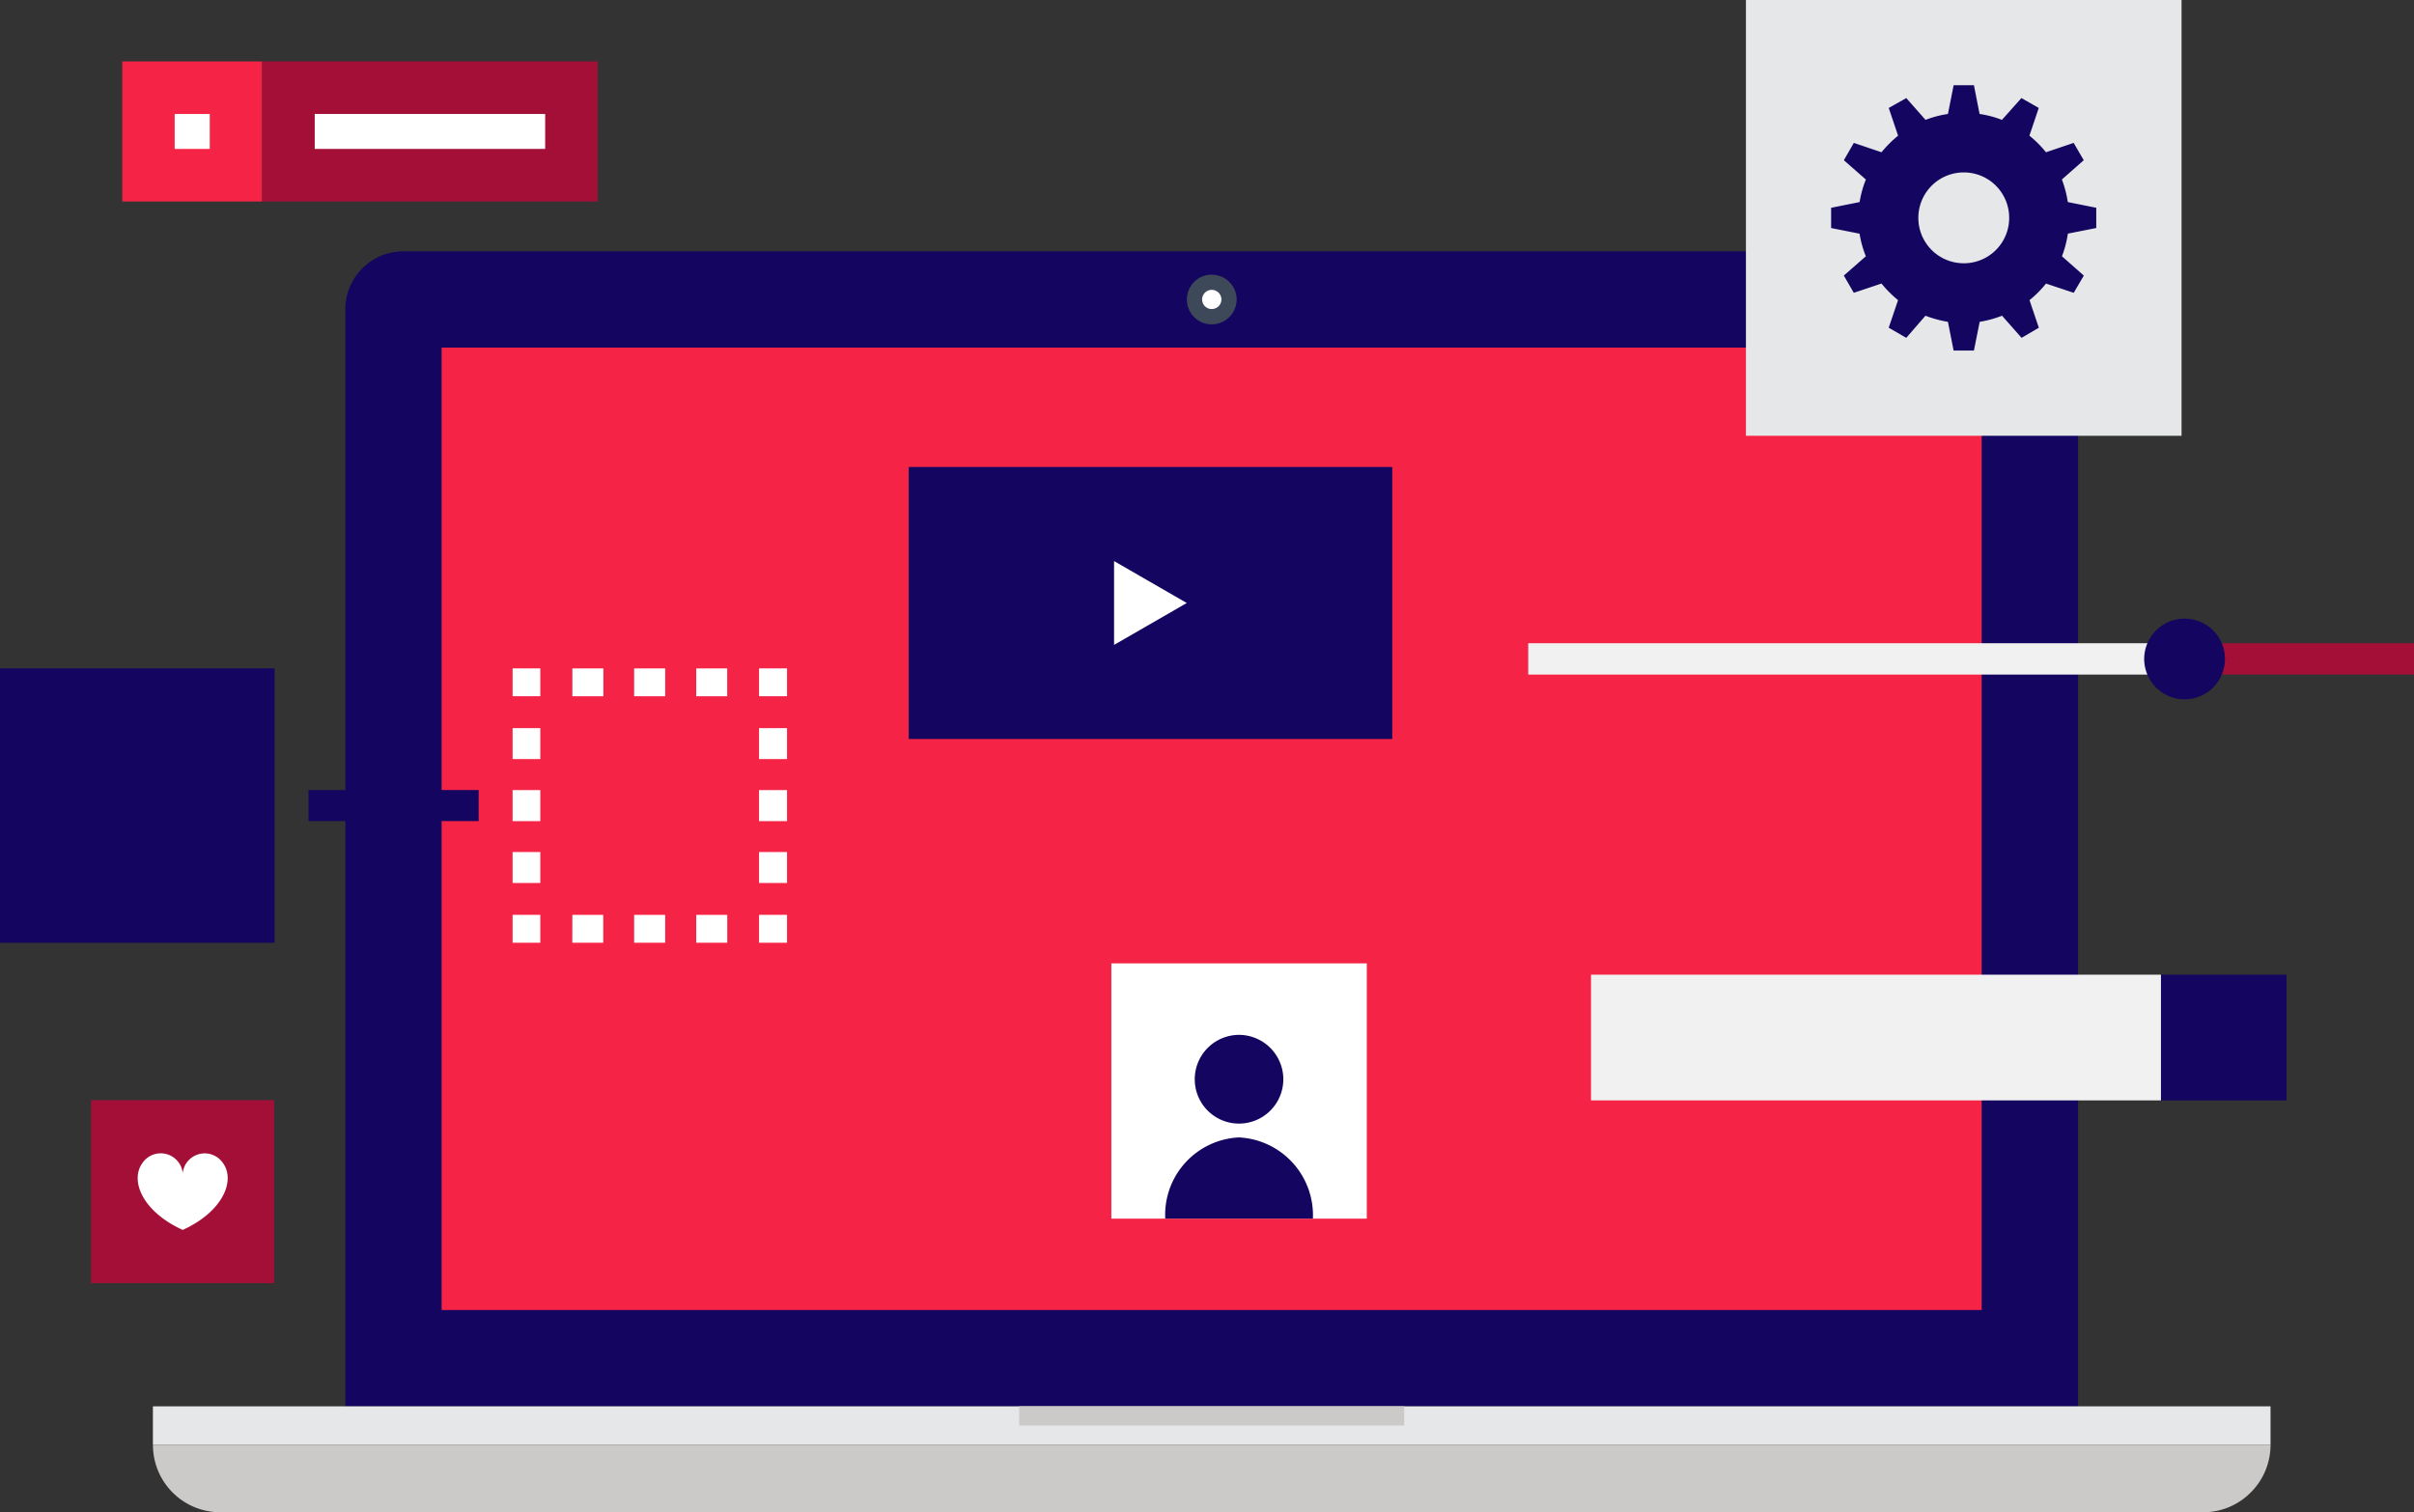
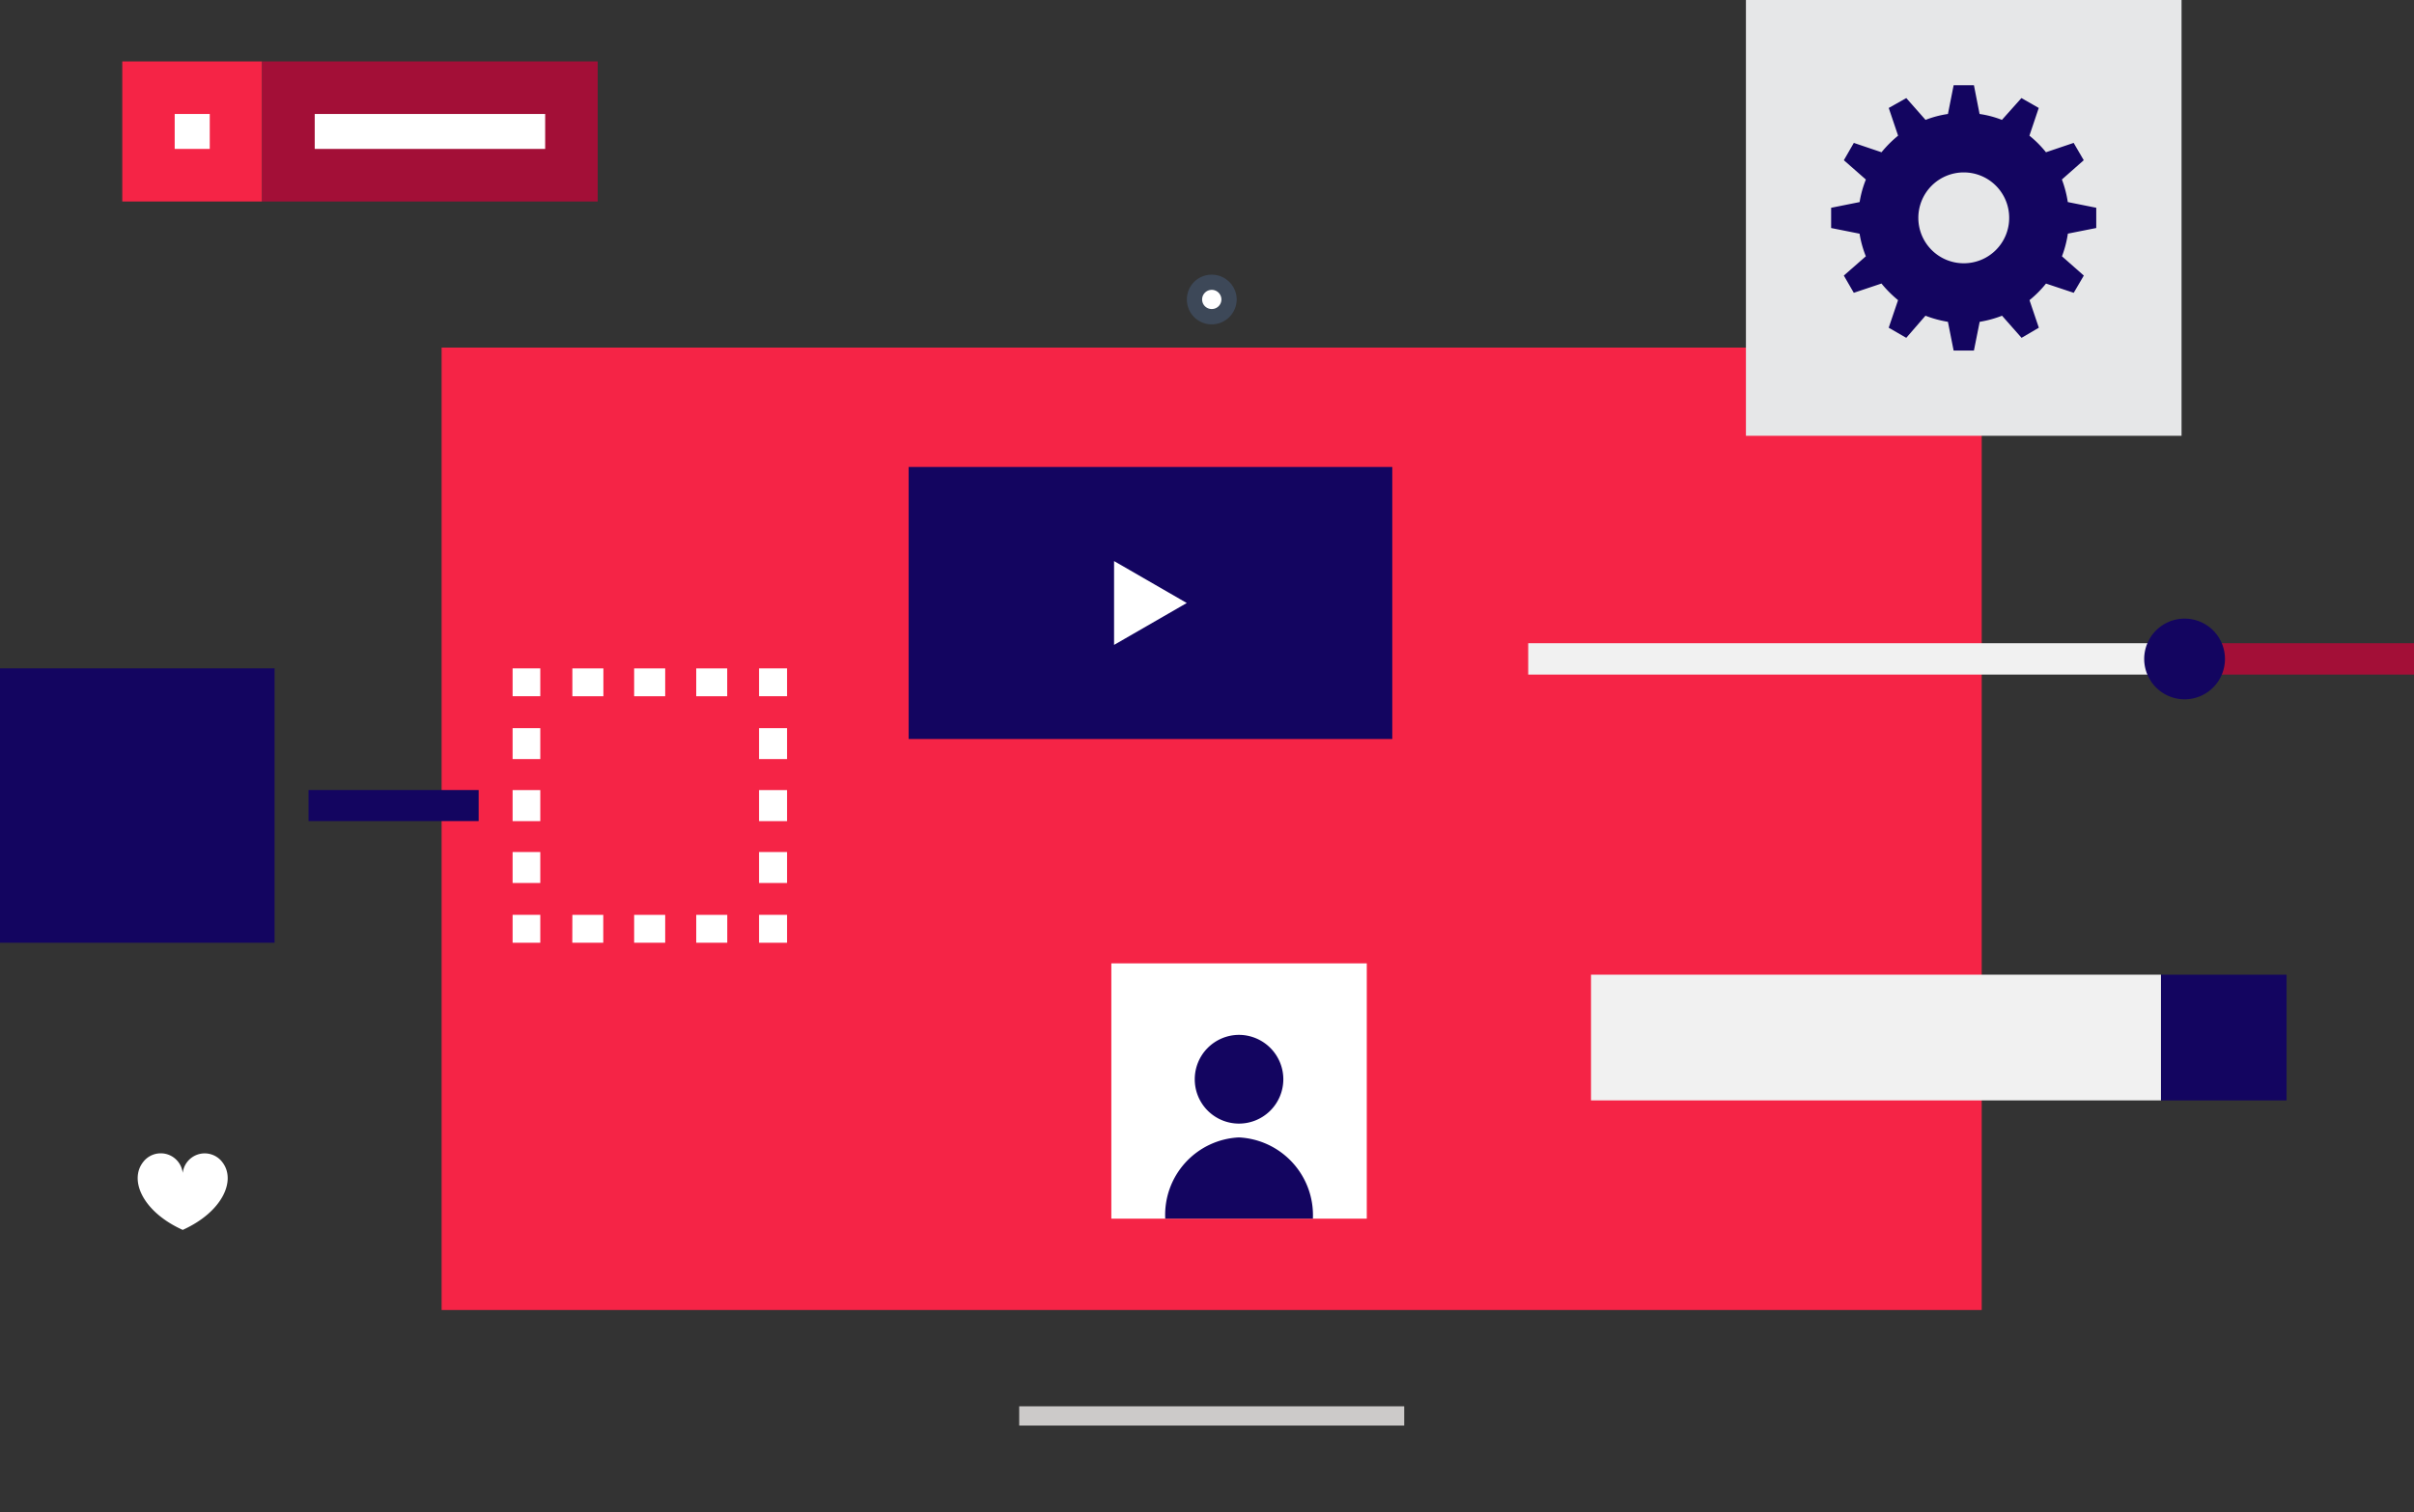
<svg xmlns="http://www.w3.org/2000/svg" width="141.891" height="88.896" viewBox="0 0 141.891 88.896">
  <rect x="0" y="0" width="141.891" height="88.896" fill="#333333" stroke="none" />
  <defs>
    <clipPath id="clip-path">
      <path id="Path_1279" data-name="Path 1279" d="M0,13.9H141.891V-75H0Z" transform="translate(0 75)" fill="none" />
    </clipPath>
  </defs>
  <g id="ico-sponsorships" transform="translate(0 75)">
    <g id="Group_270" data-name="Group 270" transform="translate(0 -75)" clip-path="url(#clip-path)">
-       <path id="Path_1244" data-name="Path 1244" d="M17.126,5.359v-64.5a3.383,3.383,0,0,1,1-2.392,3.36,3.36,0,0,1,2.4-1h95.053a3.386,3.386,0,0,1,2.4,1,3.41,3.41,0,0,1,.994,2.392v64.5Z" transform="translate(3.173 77.309)" fill="#130560" />
      <path id="Path_1245" data-name="Path 1245" d="M21.9-1.186h90.525V-57.762H21.9Z" transform="translate(4.057 78.194)" fill="#f52446" />
      <path id="Path_1246" data-name="Path 1246" d="M61.786-59.92a1.474,1.474,0,0,1-1.469,1.464,1.458,1.458,0,0,1-1.459-1.464,1.452,1.452,0,0,1,1.459-1.457,1.468,1.468,0,0,1,1.469,1.457" transform="translate(10.905 77.524)" fill="#3d4858" />
      <path id="Path_1247" data-name="Path 1247" d="M60.747-60.06a.562.562,0,0,1-.569.562.561.561,0,0,1-.564-.562.566.566,0,0,1,.564-.564.567.567,0,0,1,.569.564" transform="translate(11.045 77.663)" fill="#fff" />
-       <path id="Path_1248" data-name="Path 1248" d="M7.583-2.986H132.053V-5.253H7.583Z" transform="translate(1.405 87.922)" fill="#e6e7e8" />
-       <path id="Path_1249" data-name="Path 1249" d="M132.053-3.342a3.933,3.933,0,0,1-1.166,2.8,3.921,3.921,0,0,1-2.8,1.162H11.541a3.949,3.949,0,0,1-2.8-1.162,3.94,3.94,0,0,1-1.155-2.8Z" transform="translate(1.405 88.276)" fill="#cccac9" />
      <path id="Path_1250" data-name="Path 1250" d="M50.543-4.122H73.173V-5.255H50.543Z" transform="translate(9.364 87.922)" fill="#cccac9" />
      <path id="Path_1251" data-name="Path 1251" d="M45.061-35.85H73.488V-51.841H45.061Z" transform="translate(8.348 79.291)" fill="#130560" />
      <path id="Path_1252" data-name="Path 1252" d="M55.247-47.173l4.273,2.465-4.273,2.463Z" transform="translate(10.236 80.155)" fill="#fff" />
      <path id="Path_1253" data-name="Path 1253" d="M0-25.723H16.14V-41.852H0Z" transform="translate(0 81.141)" fill="#130560" />
      <path id="Path_1254" data-name="Path 1254" d="M15.3-33.993h10v-1.825h-10Z" transform="translate(2.835 82.259)" fill="#130560" />
      <path id="Path_1255" data-name="Path 1255" d="M37.641-40.215h1.646v-1.636H37.641Z" transform="translate(6.974 81.141)" fill="#fff" />
      <path id="Path_1256" data-name="Path 1256" d="M35.665-41.85h1.82v1.636h-1.82Zm-3.65,0H33.84v1.636H32.015Zm-3.631,0h1.823v1.636H28.384Z" transform="translate(5.259 81.142)" fill="#fff" />
      <path id="Path_1257" data-name="Path 1257" d="M25.42-40.215h1.627v-1.636H25.42Z" transform="translate(4.71 81.141)" fill="#fff" />
      <path id="Path_1258" data-name="Path 1258" d="M25.42-38.888h1.627v1.818H25.42Zm0,3.641h1.627v1.825H25.42Zm0,3.641h1.627v1.82H25.42Z" transform="translate(4.71 81.691)" fill="#fff" />
      <path id="Path_1259" data-name="Path 1259" d="M25.42-27.988h1.627v-1.641H25.42Z" transform="translate(4.71 83.406)" fill="#fff" />
      <path id="Path_1260" data-name="Path 1260" d="M35.665-29.629h1.823v1.641H35.665Zm-3.65,0H33.84v1.641H32.015Zm-3.631,0H30.2v1.641h-1.82Z" transform="translate(5.259 83.406)" fill="#fff" />
      <path id="Path_1261" data-name="Path 1261" d="M37.641-27.988h1.646v-1.641H37.641Z" transform="translate(6.974 83.406)" fill="#fff" />
      <path id="Path_1262" data-name="Path 1262" d="M37.641-38.888h1.646v1.818H37.641Zm0,3.641h1.646v1.825H37.641Zm0,3.641h1.646v1.82H37.641Z" transform="translate(6.974 81.691)" fill="#fff" />
      <path id="Path_1263" data-name="Path 1263" d="M107.161-19.271h7.385v-7.39h-7.385Z" transform="translate(19.854 83.956)" fill="#130560" />
      <path id="Path_1264" data-name="Path 1264" d="M78.9-19.271h33.5v-7.39H78.9Z" transform="translate(14.617 83.956)" fill="#f1f1f1" />
      <path id="Path_1265" data-name="Path 1265" d="M6.064-63.719h8.219v-8.235H6.064Z" transform="translate(1.123 75.564)" fill="#f52446" />
      <path id="Path_1266" data-name="Path 1266" d="M8.663-67.293h2.061v-2.054H8.663Z" transform="translate(1.605 76.047)" fill="#fff" />
      <path id="Path_1267" data-name="Path 1267" d="M13-63.719H32.724v-8.235H13Z" transform="translate(2.408 75.564)" fill="#a30f37" />
      <path id="Path_1268" data-name="Path 1268" d="M15.607-67.293H29.152v-2.054H15.607Z" transform="translate(2.892 76.047)" fill="#fff" />
-       <path id="Path_1269" data-name="Path 1269" d="M55.112-12.216H70.126V-27.222H55.112Z" transform="translate(10.211 83.852)" fill="#fff" />
+       <path id="Path_1269" data-name="Path 1269" d="M55.112-12.216H70.126V-27.222H55.112" transform="translate(10.211 83.852)" fill="#fff" />
      <path id="Path_1270" data-name="Path 1270" d="M62.113-18.59a4.557,4.557,0,0,0-4.328,4.772h8.679a4.579,4.579,0,0,0-4.351-4.772" transform="translate(10.706 85.451)" fill="#130560" />
      <path id="Path_1271" data-name="Path 1271" d="M64.455-21.069a2.608,2.608,0,0,1-2.616,2.609,2.6,2.6,0,0,1-2.59-2.609,2.607,2.607,0,0,1,2.59-2.607,2.614,2.614,0,0,1,2.616,2.607" transform="translate(10.977 84.509)" fill="#130560" />
-       <path id="Path_1272" data-name="Path 1272" d="M4.516-9.679H15.277V-20.438H4.516Z" transform="translate(0.837 85.109)" fill="#a30f37" />
      <path id="Path_1273" data-name="Path 1273" d="M11.812-17.271a1.3,1.3,0,0,0-2.337.623,1.3,1.3,0,0,0-2.34-.623c-.81,1.06-.009,2.909,2.34,3.971,2.347-1.062,3.147-2.911,2.337-3.971" transform="translate(1.265 85.598)" fill="#fff" />
      <path id="Path_1274" data-name="Path 1274" d="M86.582-49.383h25.605V-75H86.582Z" transform="translate(16.041 75)" fill="#e6e7e8" />
      <path id="Path_1275" data-name="Path 1275" d="M98.606-60.307a2.668,2.668,0,0,1-2.673-2.668,2.67,2.67,0,0,1,2.673-2.673,2.666,2.666,0,0,1,2.666,2.673,2.663,2.663,0,0,1-2.666,2.668m7.784-2.073v-1.19l-1.672-.335a6.566,6.566,0,0,0-.347-1.327l1.284-1.133-.593-1.018-1.627.55a6.329,6.329,0,0,0-.973-.975l.548-1.629-1.018-.581-1.145,1.282a5.957,5.957,0,0,0-1.315-.347L99.2-70.774H98.008l-.335,1.691a6.048,6.048,0,0,0-1.317.347l-1.131-1.282-1.032.581.55,1.629a6.92,6.92,0,0,0-.975.975l-1.627-.55-.586,1.018,1.294,1.136a6.189,6.189,0,0,0-.368,1.325l-1.674.335,0,1.19,1.672.333a6.253,6.253,0,0,0,.368,1.329l-1.294,1.133.586,1.013,1.627-.545a6.938,6.938,0,0,0,.975.977l-.55,1.62,1.032.595,1.129-1.3a6.681,6.681,0,0,0,1.32.359l.335,1.688H99.2l.338-1.688a6.549,6.549,0,0,0,1.315-.359l1.147,1.3,1.015-.595-.548-1.62a6.42,6.42,0,0,0,.97-.975l1.629.543.593-1.013-1.284-1.133a6.373,6.373,0,0,0,.347-1.332Z" transform="translate(16.824 75.783)" fill="#130560" />
      <path id="Path_1276" data-name="Path 1276" d="M108.356-41.257h13.46V-43.1h-13.46Z" transform="translate(20.075 80.911)" fill="#a30f37" />
      <path id="Path_1277" data-name="Path 1277" d="M75.785-41.257H114.39V-43.1H75.785Z" transform="translate(14.041 80.911)" fill="#f1f1f1" />
      <path id="Path_1278" data-name="Path 1278" d="M111.08-41.949a2.373,2.373,0,0,1-2.373,2.373,2.378,2.378,0,0,1-2.375-2.373,2.375,2.375,0,0,1,2.375-2.37,2.369,2.369,0,0,1,2.373,2.37" transform="translate(19.7 80.684)" fill="#130560" />
    </g>
  </g>
</svg>